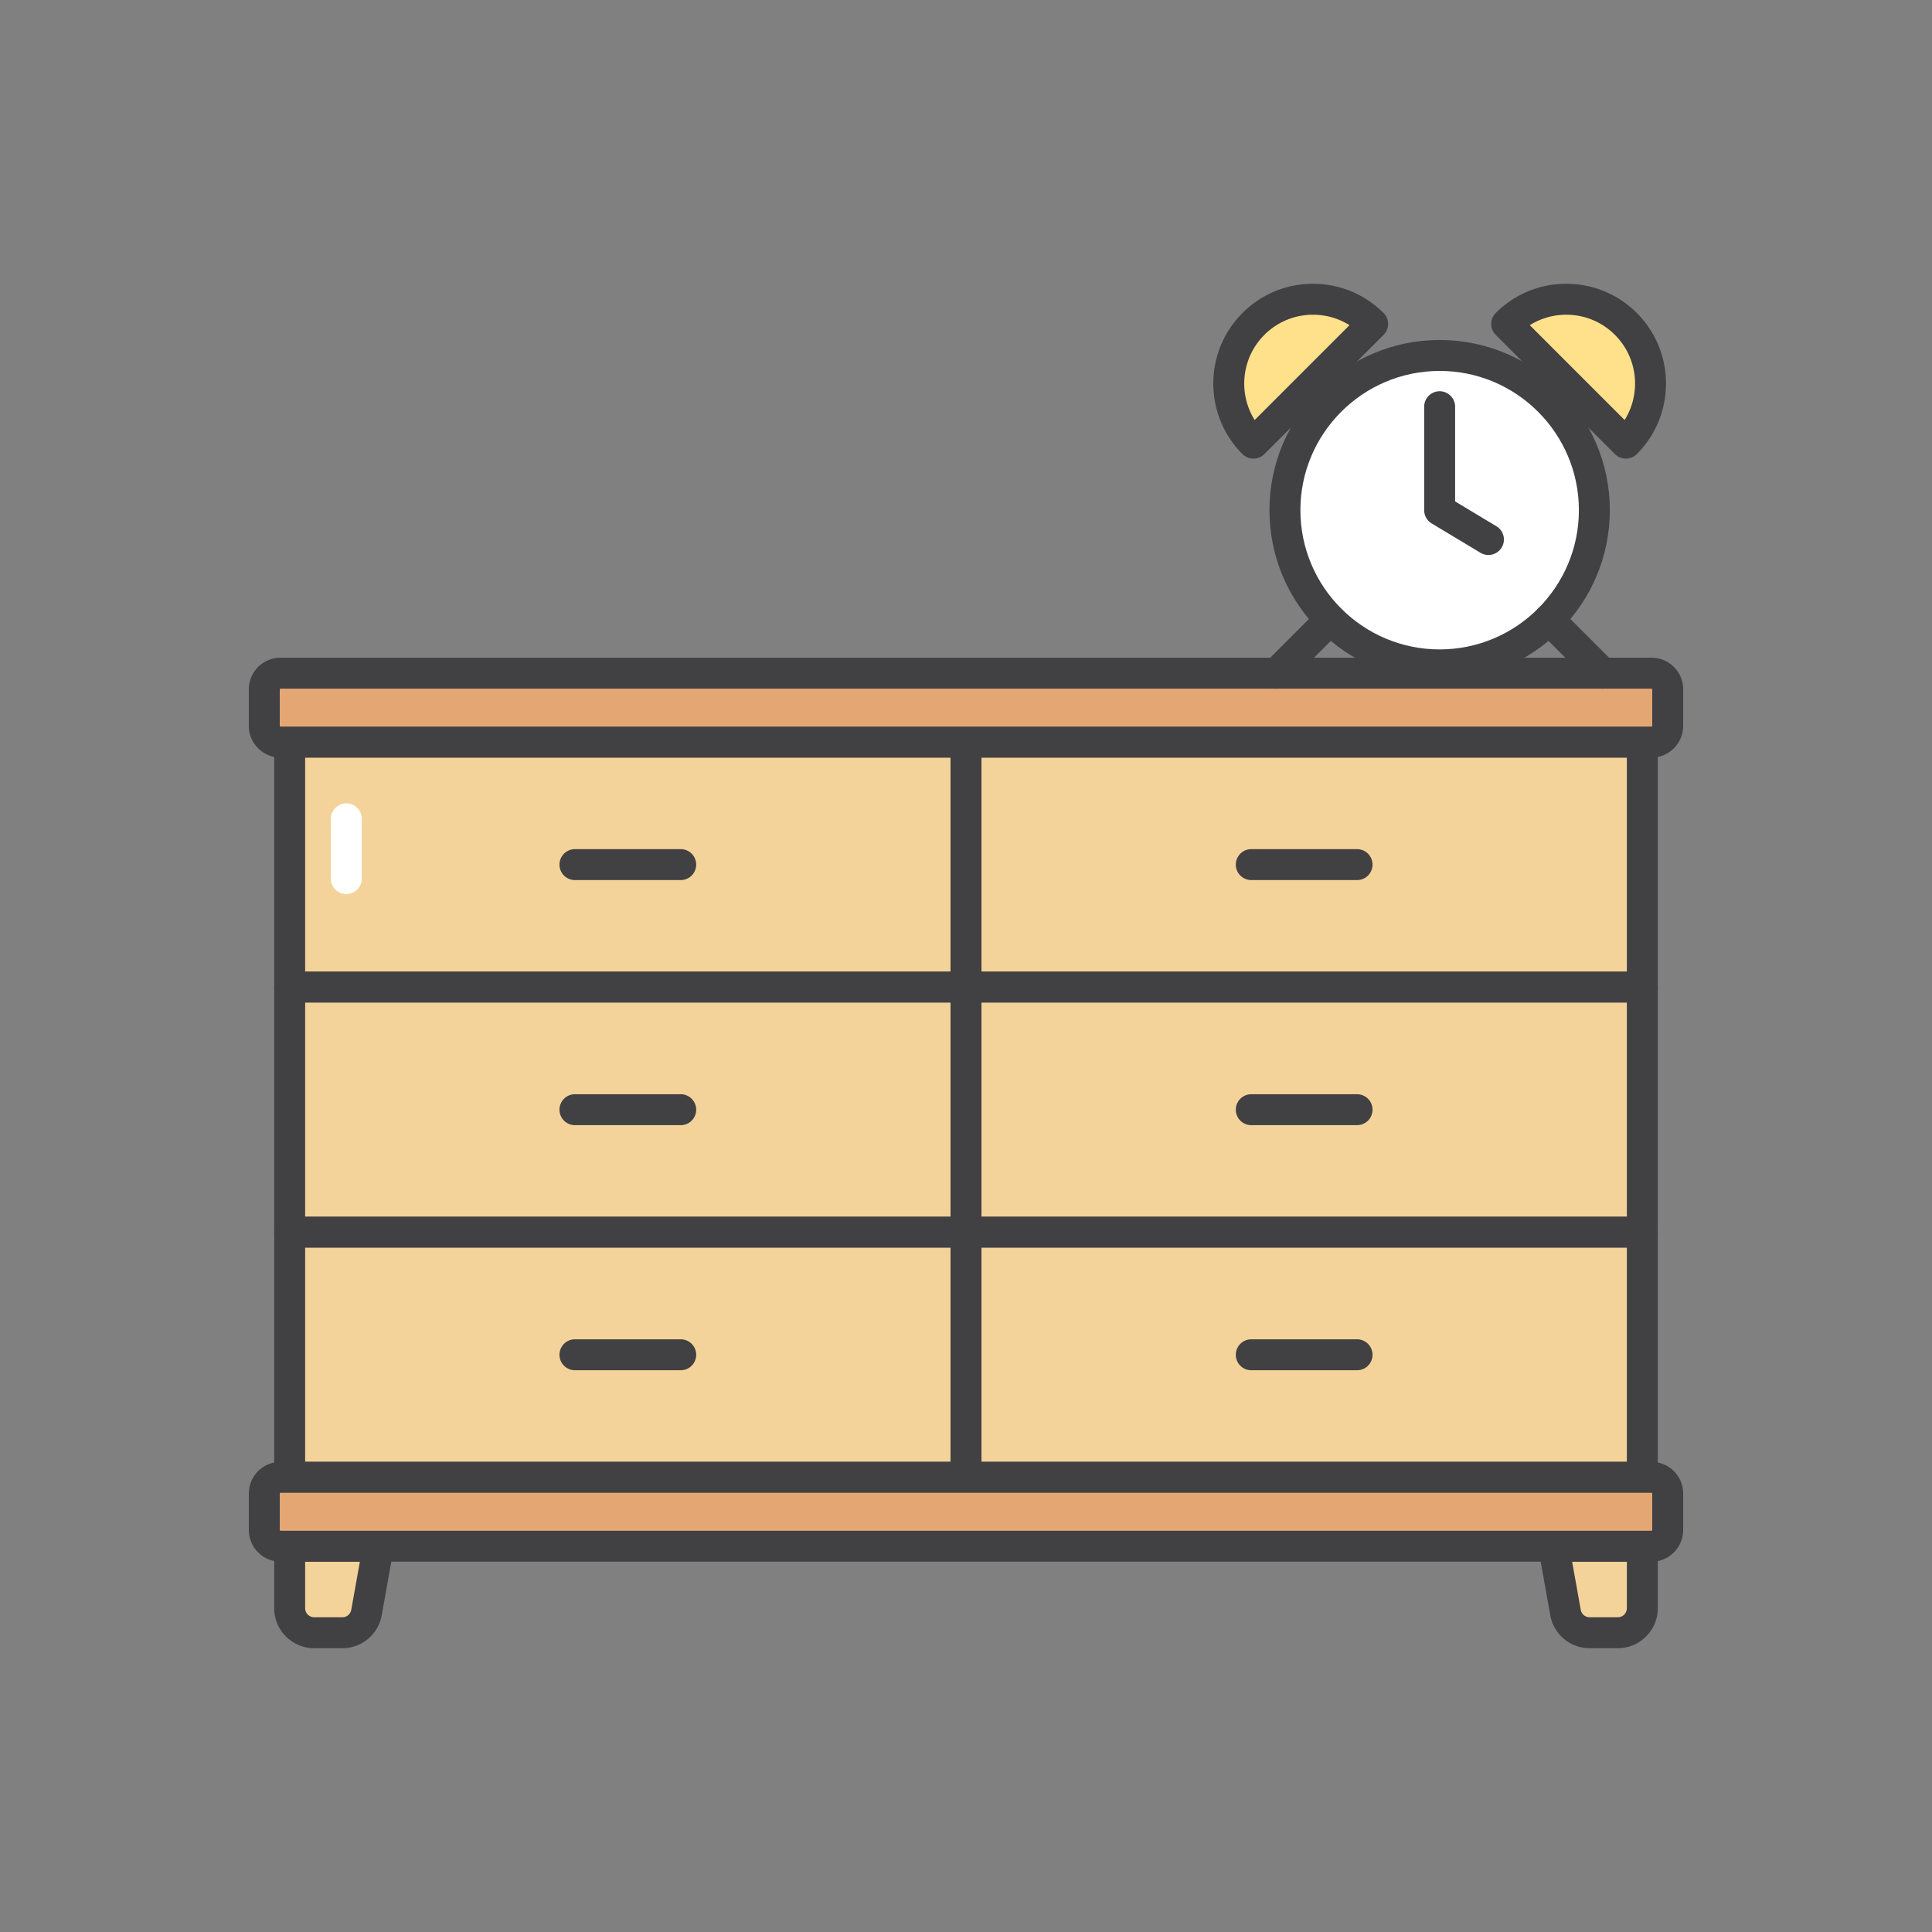
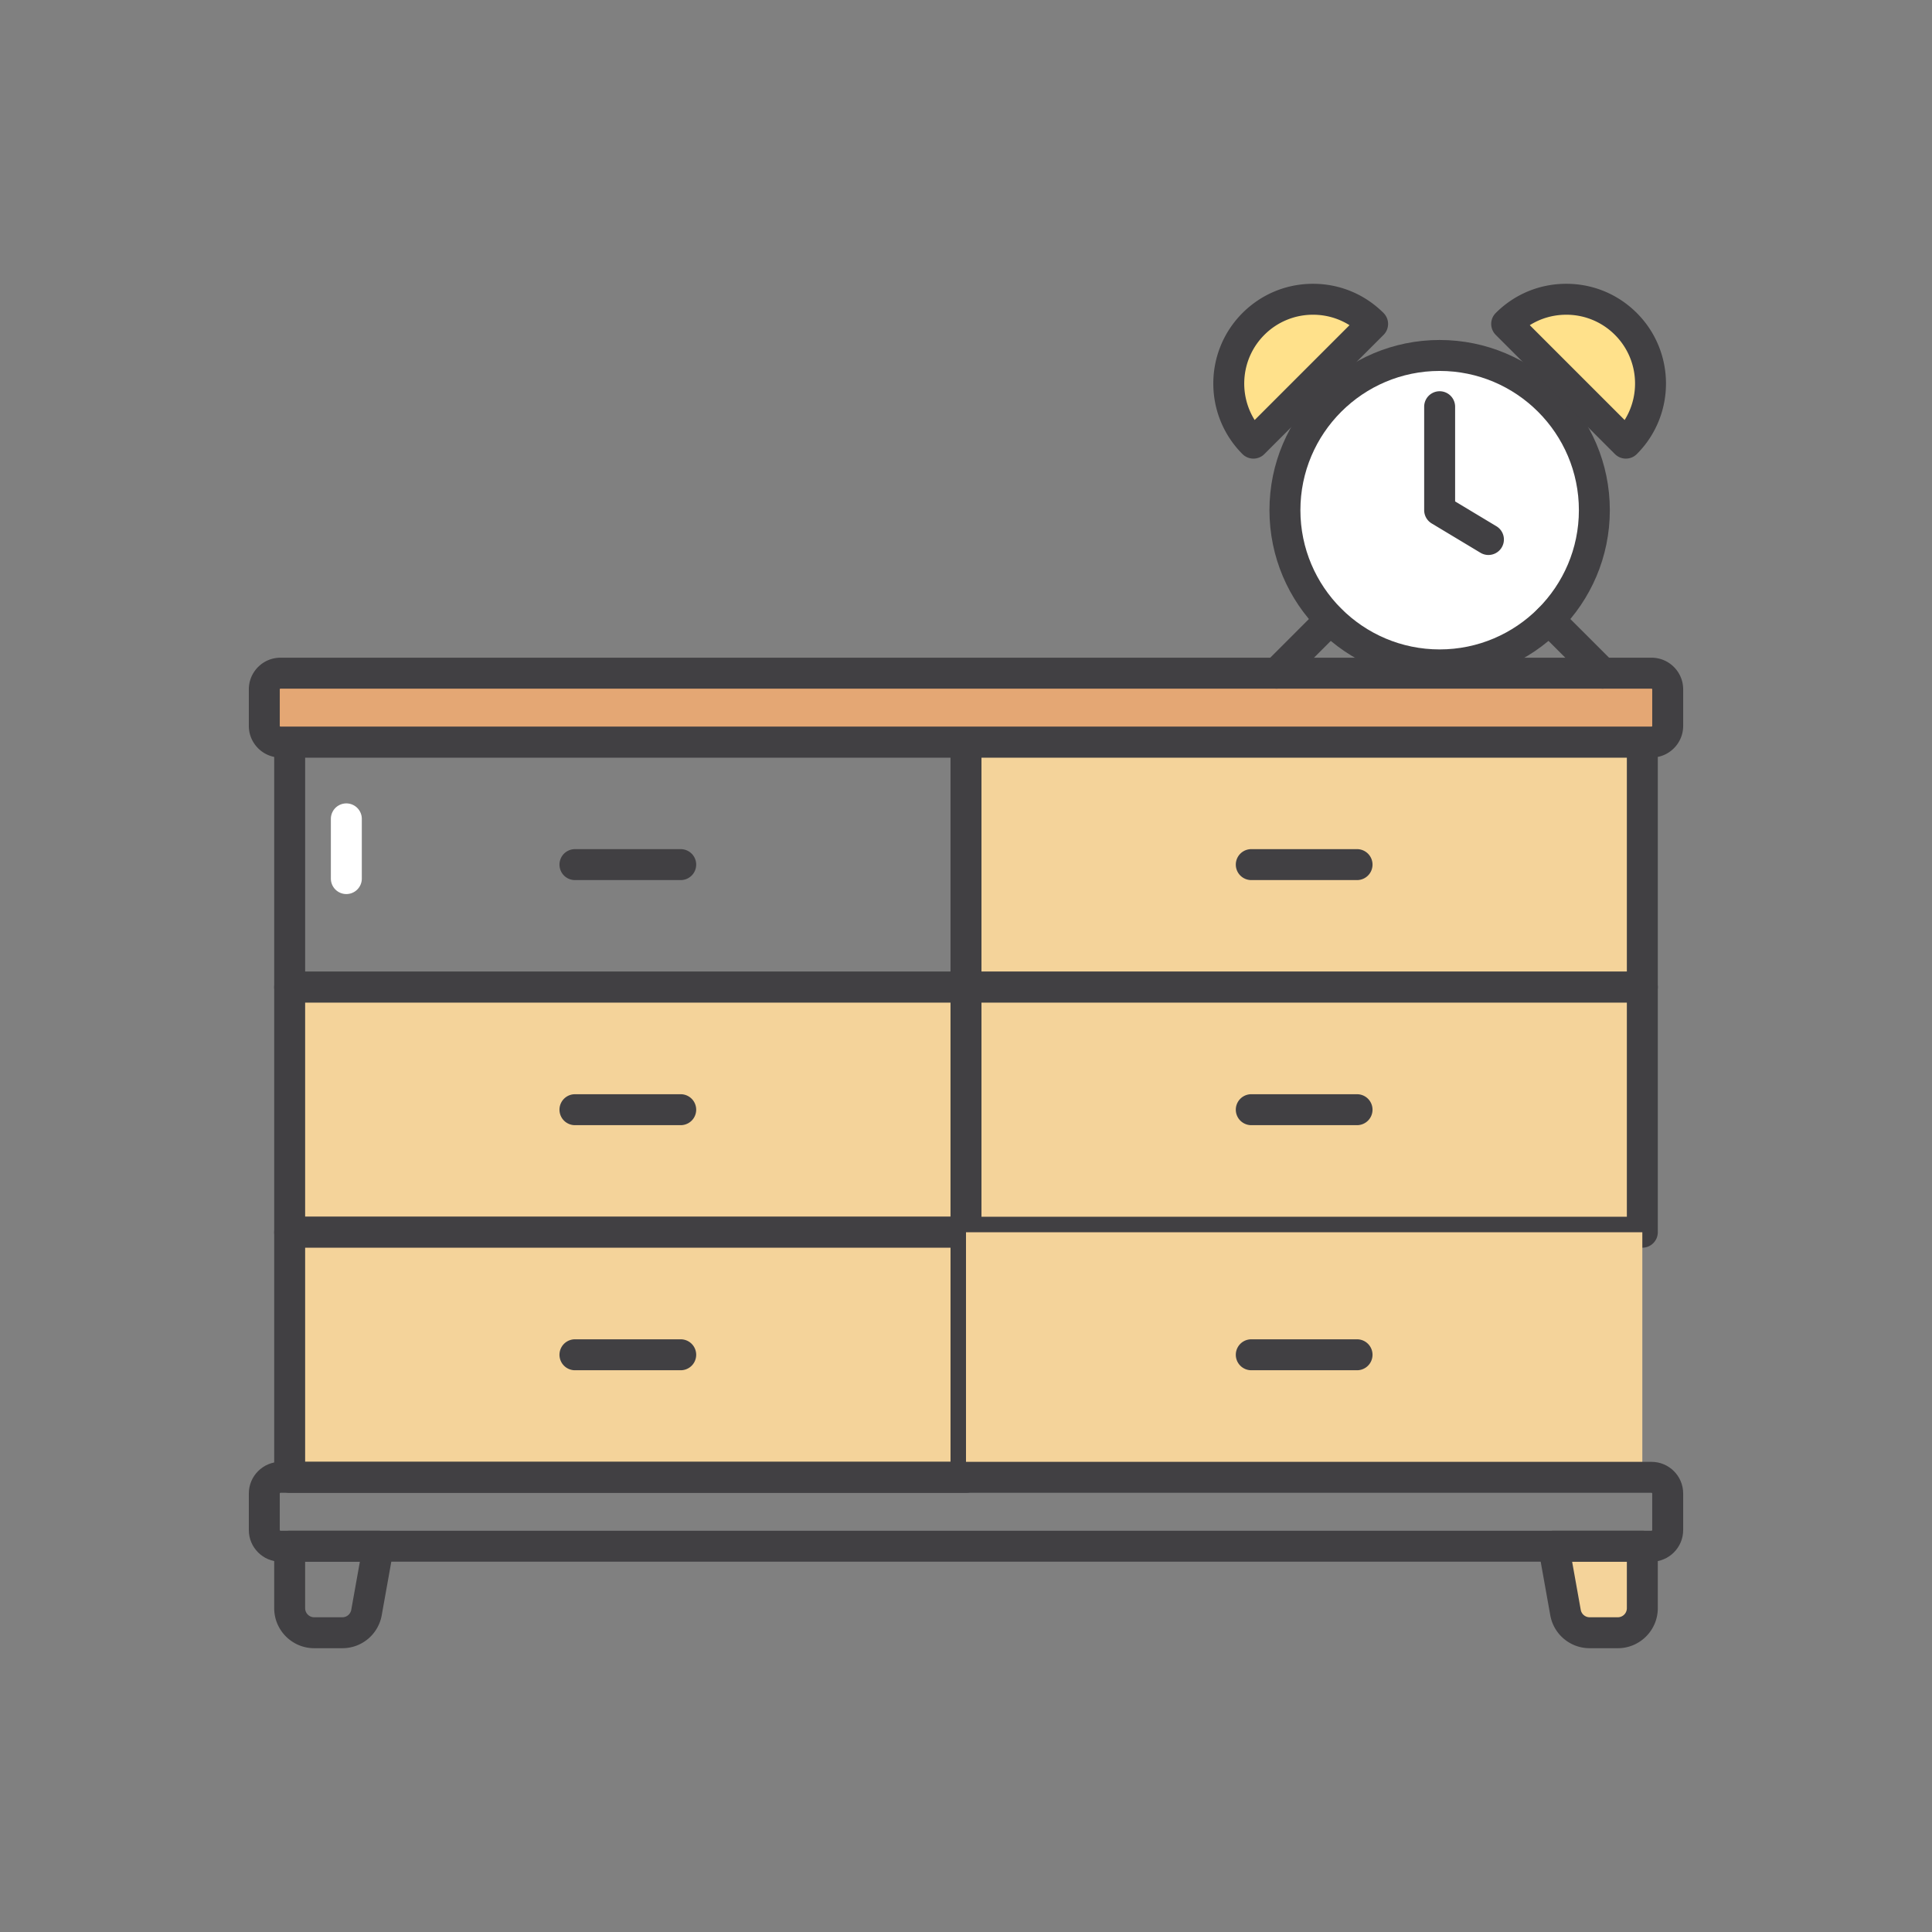
<svg xmlns="http://www.w3.org/2000/svg" version="1.1" width="512" height="512" x="0" y="0" viewBox="0 0 512 512" style="enable-background:new 0 0 512 512" xml:space="preserve">
  <rect x="0" y="0" width="512" height="512" fill="#808080" stroke="none" />
  <g>
-     <path fill="#f4d39a" d="M76.766 196.656H256v64.95H76.766z" opacity="1" data-original="#f4d39a" />
    <path fill="#414043" d="M256 265.706H76.766a4.1 4.1 0 0 1-4.1-4.1v-64.95a4.1 4.1 0 0 1 4.1-4.1H256a4.1 4.1 0 0 1 4.1 4.1v64.95a4.1 4.1 0 0 1-4.1 4.1zm-175.134-8.2H251.9v-56.75H80.866z" opacity="1" data-original="#414043" />
    <path fill="#f4d39a" d="M256 196.656h179.234v64.95H256z" opacity="1" data-original="#f4d39a" />
    <path fill="#414043" d="M435.234 265.706H256a4.1 4.1 0 0 1-4.1-4.1v-64.95a4.1 4.1 0 0 1 4.1-4.1h179.234a4.1 4.1 0 0 1 4.1 4.1v64.95a4.1 4.1 0 0 1-4.1 4.1zm-175.134-8.2h171.034v-56.75H260.1z" opacity="1" data-original="#414043" />
    <path fill="#f4d39a" d="M76.766 261.606H256v64.95H76.766z" opacity="1" data-original="#f4d39a" />
    <path fill="#414043" d="M256 330.656H76.766a4.1 4.1 0 0 1-4.1-4.1v-64.95a4.1 4.1 0 0 1 4.1-4.1H256a4.1 4.1 0 0 1 4.1 4.1v64.95a4.1 4.1 0 0 1-4.1 4.1zm-175.134-8.2H251.9v-56.75H80.866z" opacity="1" data-original="#414043" />
    <path fill="#f4d39a" d="M256 261.606h179.234v64.95H256z" opacity="1" data-original="#f4d39a" />
    <path fill="#414043" d="M435.234 330.656H256a4.1 4.1 0 0 1-4.1-4.1v-64.95a4.1 4.1 0 0 1 4.1-4.1h179.234a4.1 4.1 0 0 1 4.1 4.1v64.95a4.1 4.1 0 0 1-4.1 4.1zm-175.134-8.2h171.034v-56.75H260.1z" opacity="1" data-original="#414043" />
    <path fill="#f4d39a" d="M76.766 326.556H256v64.95H76.766z" opacity="1" data-original="#f4d39a" />
    <path fill="#414043" d="M256 395.605H76.766a4.1 4.1 0 0 1-4.1-4.1v-64.95a4.1 4.1 0 0 1 4.1-4.1H256a4.1 4.1 0 0 1 4.1 4.1v64.95a4.1 4.1 0 0 1-4.1 4.1zm-175.134-8.2H251.9v-56.75H80.866z" opacity="1" data-original="#414043" />
    <path fill="#f4d39a" d="M256 326.556h179.234v64.95H256z" opacity="1" data-original="#f4d39a" />
-     <path fill="#414043" d="M435.234 395.605H256a4.1 4.1 0 0 1-4.1-4.1v-64.95a4.1 4.1 0 0 1 4.1-4.1h179.234a4.1 4.1 0 0 1 4.1 4.1v64.95a4.1 4.1 0 0 1-4.1 4.1zm-175.134-8.2h171.034v-56.75H260.1z" opacity="1" data-original="#414043" />
-     <path fill="#f4d39a" d="M90.726 432.693h-7.459a6.5 6.5 0 0 1-6.5-6.5v-16.43h23.504l-3.146 17.575a6.501 6.501 0 0 1-6.399 5.355z" opacity="1" data-original="#f4d39a" />
    <path fill="#414043" d="M90.726 436.793h-7.459c-5.845 0-10.601-4.755-10.601-10.6v-16.43a4.1 4.1 0 0 1 4.1-4.1h23.504a4.099 4.099 0 0 1 4.036 4.823l-3.146 17.575a10.589 10.589 0 0 1-10.434 8.732zm-9.86-22.93v12.33c0 1.323 1.077 2.4 2.4 2.4h7.459a2.396 2.396 0 0 0 2.362-1.977l2.283-12.753z" opacity="1" data-original="#414043" />
    <path fill="#f4d39a" d="M421.274 432.693h7.459a6.5 6.5 0 0 0 6.5-6.5v-16.43H411.73l3.146 17.575a6.5 6.5 0 0 0 6.398 5.355z" opacity="1" data-original="#f4d39a" />
    <path fill="#414043" d="M428.733 436.793h-7.459a10.59 10.59 0 0 1-10.435-8.733l-3.146-17.574a4.099 4.099 0 0 1 4.036-4.823h23.504a4.1 4.1 0 0 1 4.1 4.1v16.43c.001 5.845-4.754 10.6-10.6 10.6zm-12.104-22.93 2.283 12.752a2.398 2.398 0 0 0 2.363 1.978h7.459c1.324 0 2.4-1.077 2.4-2.4v-12.33z" opacity="1" data-original="#414043" />
    <g fill="#414043">
      <path d="M180.398 233.231h-28.03a4.1 4.1 0 0 1 0-8.2h28.03a4.1 4.1 0 0 1 0 8.2zM359.632 233.231h-28.03a4.1 4.1 0 0 1 0-8.2h28.03a4.1 4.1 0 0 1 0 8.2zM180.398 298.181h-28.03a4.1 4.1 0 0 1 0-8.2h28.03a4.1 4.1 0 0 1 0 8.2zM359.632 298.181h-28.03a4.1 4.1 0 0 1 0-8.2h28.03a4.1 4.1 0 0 1 0 8.2zM180.398 363.13h-28.03a4.1 4.1 0 0 1 0-8.2h28.03a4.1 4.1 0 0 1 0 8.2zM359.632 363.13h-28.03a4.1 4.1 0 0 1 0-8.2h28.03a4.1 4.1 0 0 1 0 8.2z" fill="#414043" opacity="1" data-original="#414043" />
    </g>
    <path fill="#e4a774" d="M437.675 196.656H74.325a4.282 4.282 0 0 1-4.282-4.282v-9.693a4.282 4.282 0 0 1 4.282-4.282h363.35a4.282 4.282 0 0 1 4.282 4.282v9.693a4.282 4.282 0 0 1-4.282 4.282z" opacity="1" data-original="#e4a774" />
    <path fill="#414043" d="M437.675 200.756H74.325c-4.622 0-8.382-3.76-8.382-8.382v-9.693c0-4.622 3.76-8.382 8.382-8.382h363.351c4.622 0 8.382 3.76 8.382 8.382v9.693c-.001 4.622-3.761 8.382-8.383 8.382zm-363.35-18.257c-.1 0-.182.082-.182.182v9.693c0 .1.082.182.182.182h363.351c.1 0 .182-.082.182-.182v-9.693a.182.182 0 0 0-.182-.182z" opacity="1" data-original="#414043" />
-     <path fill="#e4a774" d="M437.675 409.763H74.325a4.282 4.282 0 0 1-4.282-4.282v-9.693a4.282 4.282 0 0 1 4.282-4.282h363.35a4.282 4.282 0 0 1 4.282 4.282v9.693a4.282 4.282 0 0 1-4.282 4.282z" opacity="1" data-original="#e4a774" />
    <path fill="#414043" d="M437.675 413.863H74.325c-4.622 0-8.382-3.76-8.382-8.382v-9.693c0-4.622 3.76-8.382 8.382-8.382h363.351c4.622 0 8.382 3.76 8.382 8.382v9.693c-.001 4.622-3.761 8.382-8.383 8.382zm-363.35-18.258c-.1 0-.182.082-.182.182v9.693c0 .101.082.182.182.182h363.351c.1 0 .182-.082.182-.182v-9.693c0-.1-.082-.182-.182-.182z" opacity="1" data-original="#414043" />
    <circle cx="381.521" cy="135.201" r="41.001" fill="#ffffff" opacity="1" data-original="#ffffff" />
    <path fill="#414043" d="M381.521 180.302c-24.869 0-45.102-20.232-45.102-45.102 0-24.869 20.232-45.101 45.102-45.101 24.869 0 45.101 20.232 45.101 45.101 0 24.87-20.232 45.102-45.101 45.102zm0-82.002c-20.348 0-36.901 16.554-36.901 36.901 0 20.348 16.554 36.901 36.901 36.901s36.901-16.554 36.901-36.901S401.868 98.3 381.521 98.3z" opacity="1" data-original="#414043" />
    <path fill="#414043" d="M394.445 147.074a4.08 4.08 0 0 1-2.109-.587l-12.928-7.773a4.1 4.1 0 0 1-1.987-3.514v-27.416a4.1 4.1 0 0 1 8.2 0v25.097l10.941 6.578a4.1 4.1 0 0 1-2.117 7.615z" opacity="1" data-original="#414043" />
    <path fill="#ffe18b" d="M430.872 85.85c-8.723-8.723-22.866-8.724-31.588-.001l31.588 31.588c8.723-8.723 8.723-22.864 0-31.587z" opacity="1" data-original="#ffe18b" />
    <path fill="#414043" d="M430.873 121.537c-1.049 0-2.099-.4-2.899-1.201l-31.588-31.588a4.098 4.098 0 0 1 0-5.798c4.993-4.993 11.631-7.743 18.693-7.743s13.7 2.75 18.694 7.743c10.307 10.308 10.307 27.079 0 37.386a4.09 4.09 0 0 1-2.9 1.201zm-25.465-35.363 25.136 25.136c4.4-7.038 3.543-16.447-2.571-22.562a18.118 18.118 0 0 0-12.896-5.341c-3.473 0-6.798.965-9.669 2.767z" opacity="1" data-original="#414043" />
    <path fill="#ffe18b" d="M332.17 85.849c-8.723 8.723-8.724 22.866-.001 31.588l31.588-31.588c-8.723-8.722-22.864-8.722-31.587 0z" opacity="1" data-original="#ffe18b" />
    <path fill="#414043" d="M332.169 121.538c-1.049 0-2.099-.4-2.899-1.201-10.308-10.307-10.307-27.079.001-37.386 4.993-4.993 11.631-7.743 18.693-7.743 7.061 0 13.7 2.75 18.692 7.743a4.098 4.098 0 0 1 0 5.798l-31.588 31.588c-.8.8-1.85 1.201-2.899 1.201zm15.795-38.131a18.118 18.118 0 0 0-12.895 5.341c-6.114 6.114-6.971 15.525-2.571 22.563l25.136-25.136a18.114 18.114 0 0 0-9.67-2.768zM424.719 182.499c-1.049 0-2.099-.4-2.899-1.201l-14.206-14.206a4.098 4.098 0 0 1 0-5.798 4.098 4.098 0 0 1 5.798 0l14.206 14.206a4.098 4.098 0 0 1-2.899 6.999zM338.322 182.499a4.1 4.1 0 0 1-2.899-6.999l14.207-14.206a4.1 4.1 0 0 1 5.798 5.798l-14.207 14.206a4.083 4.083 0 0 1-2.899 1.201z" opacity="1" data-original="#414043" />
    <path fill="#ffffff" d="M91.784 236.935a4.1 4.1 0 0 1-4.1-4.1V217.01a4.1 4.1 0 0 1 8.2 0v15.825a4.1 4.1 0 0 1-4.1 4.1z" opacity="1" data-original="#ffffff" />
  </g>
</svg>